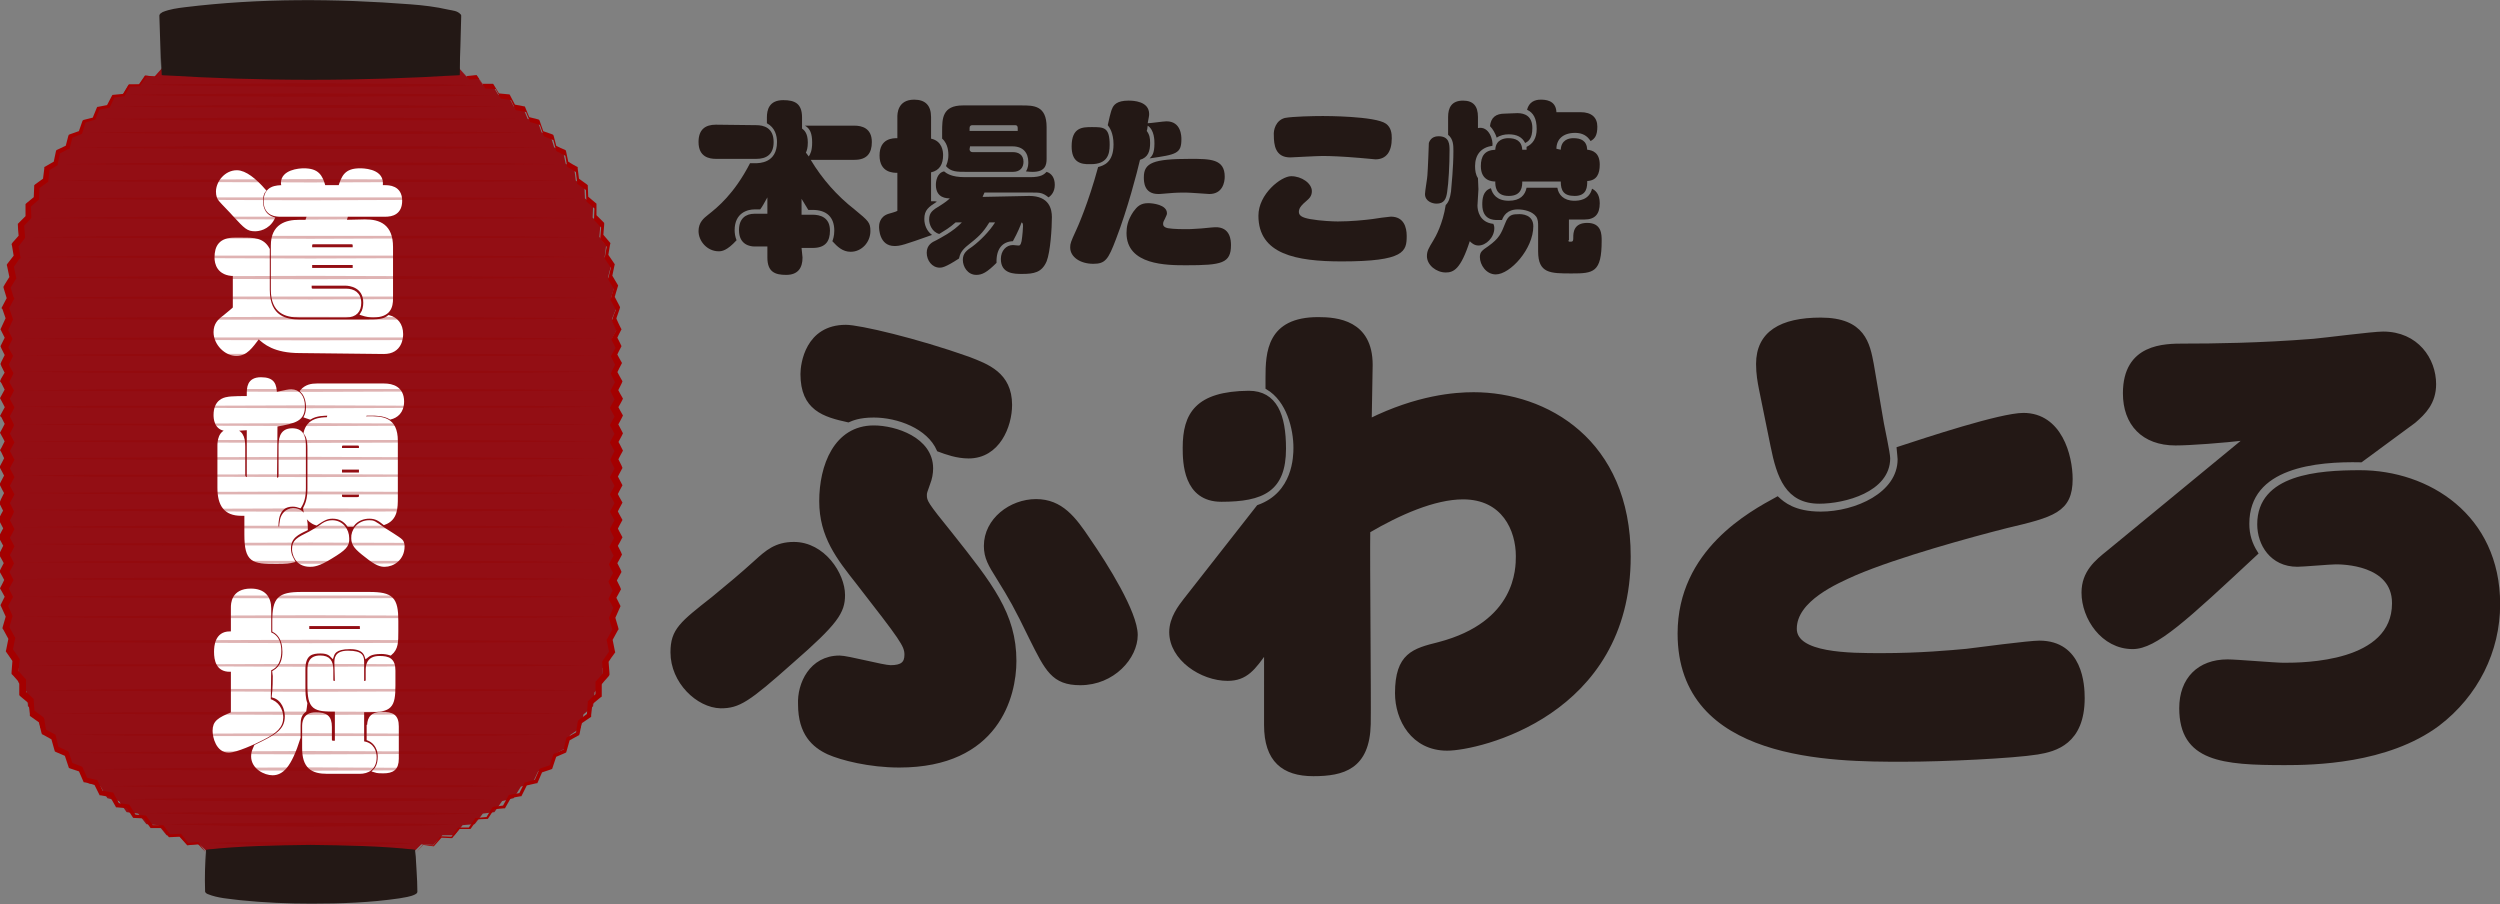
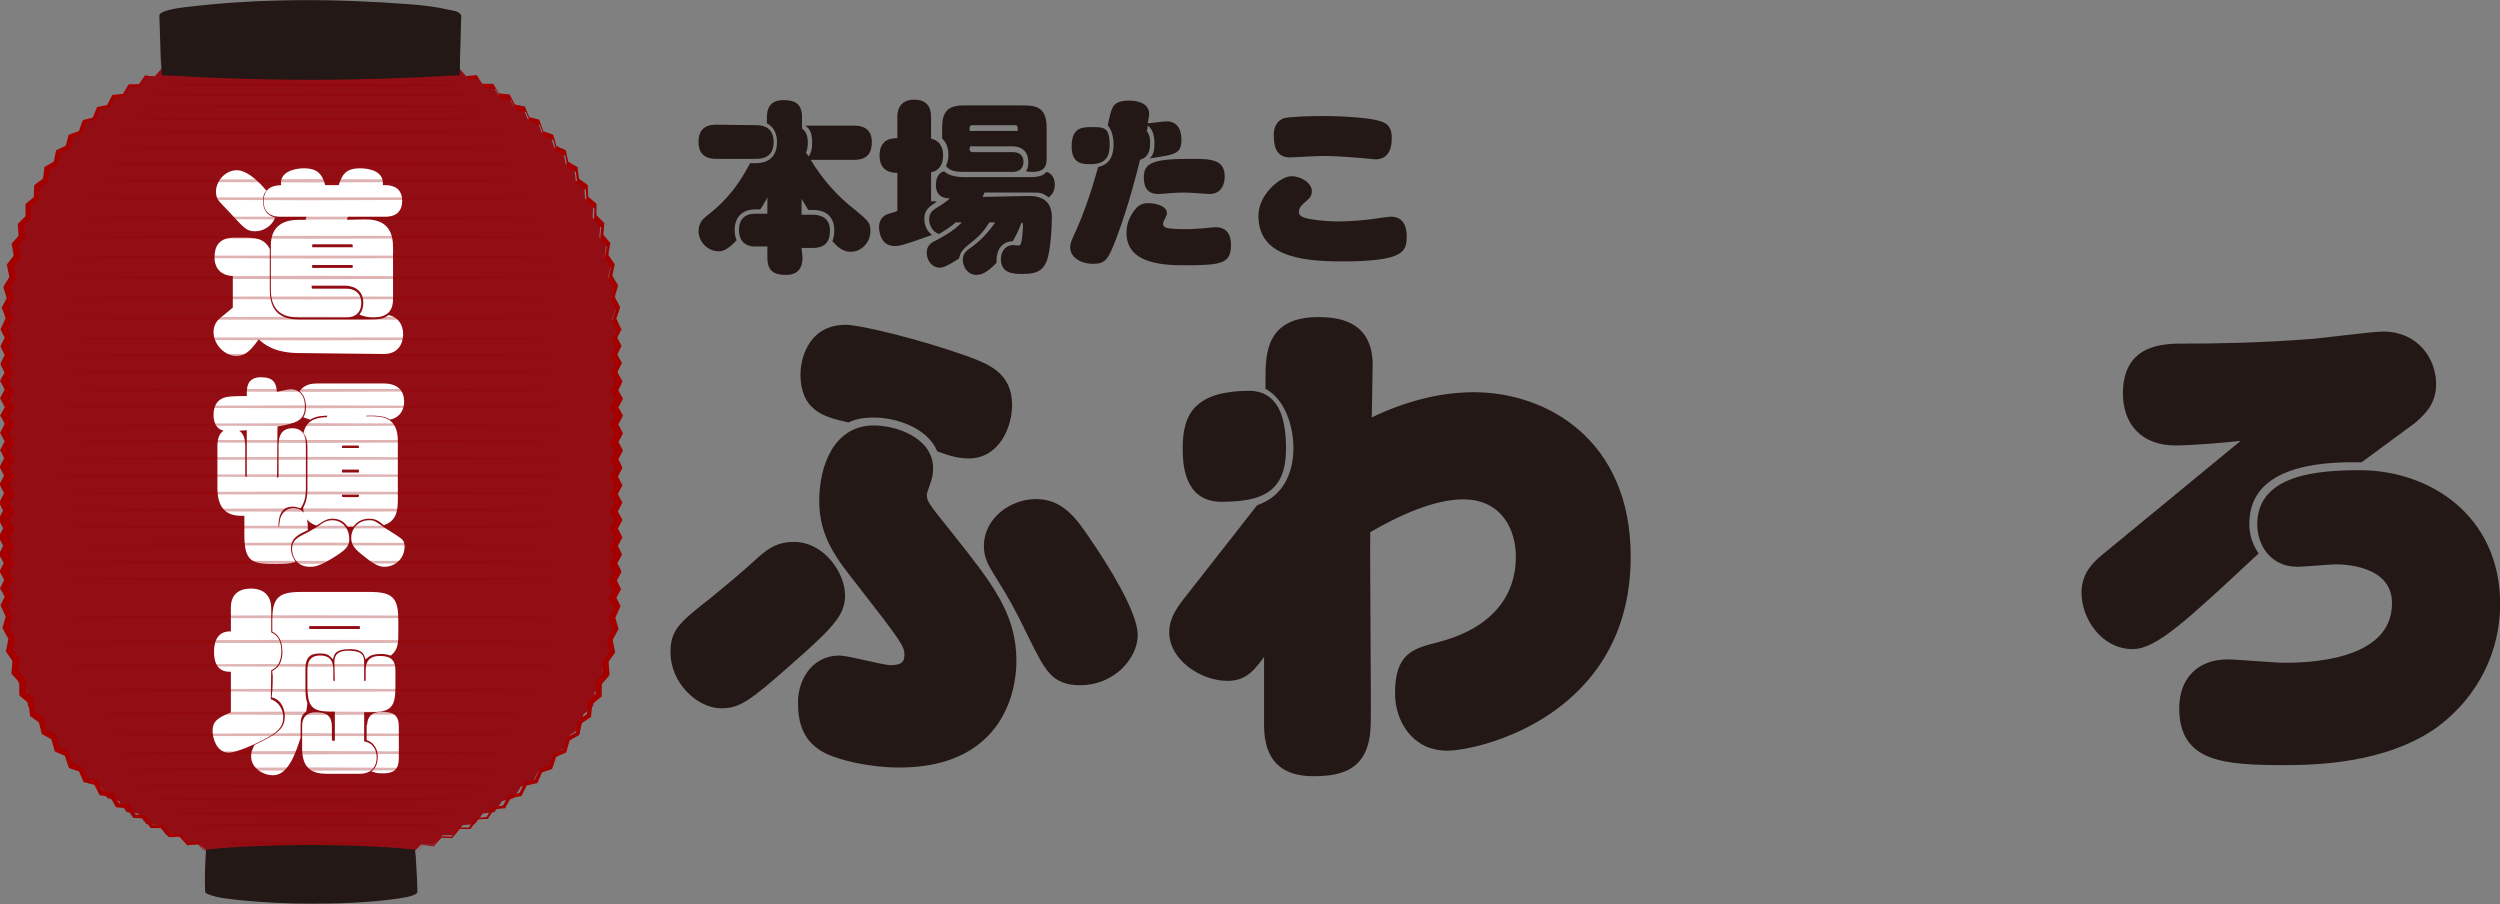
<svg xmlns="http://www.w3.org/2000/svg" version="1.1" id="レイヤー_1" x="0px" y="0px" viewBox="0 0 519.3 187.8" style="enable-background:new 0 0 519.3 187.8;" xml:space="preserve">
  <rect x="0" y="0" width="519.3" height="187.8" fill="#808080" stroke="none" />
  <style type="text/css">
	.st0{fill:#930E14;}
	.st1{fill:#231815;}
	.st2{fill:#FFFFFF;stroke:#FFFFFF;stroke-width:0.68;stroke-miterlimit:10;}
	.st3{opacity:0.3;}
	.st4{fill:#930000;}
	.st5{fill:#A40000;}
	.st6{fill:#231815;stroke:#231815;stroke-width:0.86;stroke-miterlimit:10;}
</style>
  <g id="b">
</g>
  <g id="c">
    <g>
      <polygon class="st0" points="95.3,14.1 96.9,15.9 99,15.7 100.3,17.6 102.3,17.7 103.5,19.7 105.6,19.9 106.7,22.1 108.7,22.5     109.6,24.7 111.7,25.2 112.5,27.5 114.4,28.3 115.1,30.6 117,31.6 117.5,34 119.3,35.1 119.6,37.5 121.4,38.8 121.5,41.2     123.2,42.7 123.1,45.2 124.7,46.8 124.5,49.2 125.9,51 125.6,53.4 126.9,55.3 126.3,57.6 127.6,59.7 126.9,62 128,64.1     127.1,66.3 128.1,68.5 127.2,70.3 128.1,72.1 127.2,73.9 128.1,75.6 127.2,77.4 128.1,79.2 127.2,81 128.1,82.8 127.2,84.6     128.1,86.4 127.2,88.2 128.1,89.9 127.2,91.7 128.1,93.5 127.2,95.3 128.1,97.1 127.2,98.9 128.1,100.7 127.2,102.4 128.1,104.2     127.2,106 128.1,107.8 127.2,109.6 128.1,111.4 127.2,113.2 128.1,114.9 127.2,116.7 128.1,118.5 127.2,120.3 128.1,122.1     127.2,123.9 128.1,125.7 127.1,128.4 127.8,131.2 126.5,133.7 126.8,136.6 125.2,138.8 125.3,141.7 123.5,143.8 123.2,146.7     121.2,148.4 120.6,151.2 118.4,152.7 117.5,155.4 115.3,156.6 114.2,159.2 111.8,160.2 110.6,162.7 108.2,163.4 106.7,165.8     104.3,166.4 102.7,168.7 100.3,169 98.6,171.2 96.1,171.4 94.4,173.5 91.9,173.5 90,175.5 87.5,175.4 85.6,177.3 83.2,177     81.2,178.8 78.7,178.5 76.6,180.1 75.8,179 75.1,180.1 74.3,179 73.5,180.1 72.8,179 72,180.1 71.3,179 70.5,180.1 69.8,179     69,180.1 68.3,179 67.5,180.1 66.8,179 66,180.1 65.3,179 64.5,180.1 63.8,179 63,180.1 62.3,179 61.5,180.1 60.8,179 60,180.1     59.2,179 58.5,180.1 57.7,179 57,180.1 56.2,179 55.5,180.1 54.7,179 54,180.1 53.2,179 52.4,180.1 50.3,178.5 47.8,178.8     45.8,177 43.4,177.3 41.5,175.4 39,175.5 37.1,173.5 34.6,173.5 32.9,171.4 30.4,171.2 28.7,169 26.3,168.7 24.7,166.4     22.3,165.8 20.9,163.4 18.4,162.7 17.2,160.2 14.8,159.3 13.7,156.6 11.5,155.4 10.6,152.7 8.4,151.2 7.9,148.4 5.8,146.7     5.6,143.8 3.8,141.7 3.8,138.8 2.2,136.6 2.6,133.7 1.3,131.2 1.9,128.4 0.9,125.7 1.8,123.9 0.9,122.1 1.8,120.3 0.9,118.5     1.8,116.8 0.9,115 1.8,113.2 0.9,111.4 1.8,109.6 0.9,107.8 1.8,106 0.9,104.3 1.8,102.5 0.9,100.7 1.8,98.9 0.9,97.1 1.8,95.3     0.9,93.5 1.8,91.8 0.9,90 1.8,88.2 0.9,86.4 1.8,84.6 0.9,82.8 1.8,81 0.9,79.2 1.8,77.5 0.9,75.7 1.8,73.9 0.9,72.1 1.8,70.3     0.9,68.5 1.9,66.3 1.1,64.1 2.1,62 1.5,59.7 2.7,57.7 2.1,55.3 3.5,53.4 3.1,51 4.5,49.2 4.3,46.8 5.9,45.2 5.8,42.7 7.5,41.2     7.6,38.8 9.4,37.5 9.7,35.1 11.5,33.9 12,31.6 13.9,30.6 14.6,28.3 16.6,27.5 17.3,25.2 19.4,24.7 20.3,22.5 22.3,22.1 23.4,19.9     25.5,19.7 26.7,17.7 28.8,17.6 30.1,15.7 32.1,15.9 33.7,14.1 35.7,15.2 37.6,14.1 39.5,15.2 41.4,14.1 43.3,15.2 45.3,14.1     47.2,15.2 49.1,14.1 51,15.2 53,14.1 54.9,15.2 56.8,14.1 58.7,15.2 60.6,14.1 62.6,15.2 64.5,14.1 66.4,15.2 68.3,14.1     70.3,15.2 72.2,14.1 74.1,15.2 76,14.1 77.9,15.2 79.9,14.1 81.8,15.2 83.7,14.1 85.6,15.2 87.6,14.1 89.5,15.2 91.4,14.1     93.4,15.2   " />
      <path class="st1" d="M64.5,186.8c12,0,21.7-0.8,21.7-1.7v-8.6H42.8v8.6C42.8,186.1,52.5,186.8,64.5,186.8z" />
      <path class="st1" d="M64.5,1C47.4,1,33.6,2.1,33.6,3.4v12.2h61.9V3.4C95.4,2.1,81.6,1,64.5,1L64.5,1z" />
      <g>
        <path class="st2" d="M62.3,73c-5.3,0-7.3-1.8-8.6-3c-1.6,2.1-2.6,3.6-4.6,3.6c-2.2,0-4.4-2.2-4.4-4.6c0-1.6,0.8-2.4,1.9-3.2     c0.7-0.6,2.1-1.7,2.1-1.8v-7c-3.4,0-3.8-2.4-3.8-3.5c0-2.3,0.9-3.8,3.8-3.8h1.7c2.3,0,4.2,0,5.3,2.1v8.4c0,5.9,3.9,6.5,6.5,6.5     h13.5c2.7,0,4,0,5.1-0.9c1.5,0.4,2.6,1.6,2.6,3.6c0,0.6-0.1,3.8-3.7,3.8L62.3,73L62.3,73z M54.3,41.7c0,0.6,0,2.9,2.4,3.7     c-1.1,2.1-3.1,2.3-3.7,2.3c-1.5,0-1.9-0.4-4.4-3.1c-0.4-0.5-2.4-2.5-2.8-3c-0.4-0.4-0.6-1-0.6-1.8c0-1.9,1.7-4.1,4-4.1     c1.7,0,3.8,1.7,5.7,3.9C54.4,40.2,54.3,41,54.3,41.7L54.3,41.7z M75.8,45.9c3,0,5.5,1,5.5,5.4V62c0,1.7-0.4,3.6-3.8,3.6     c-0.6,0-1.4-0.1-2.3-0.4c0.4-0.6,0.6-1.5,0.6-2.3c0-3.6-3.3-3.9-4-3.9h-7.4v0.7c0,0.4,0.2,0.6,0.6,0.6h6.9c1.5,0,2.8,0.7,2.8,2.6     c0,1.6-0.8,2.7-2.8,2.7h-9.8c-2.7,0-5.5-0.8-5.5-5.4V51c0-4.2,2.9-5,5.5-5h1.6c0.1-0.3,0.4-1.1,0.4-1.3h-5.7     c-0.8,0-3.3,0-3.3-2.9s2.3-3,3.8-3c-0.1-0.2-0.2-0.5-0.2-0.8c0-2.4,3.4-2.7,4.4-2.7c2.9,0,3.6,1.3,4.2,3.5h3.3     c0.7-2.1,1.2-3.5,4.2-3.5c0.4,0,4.4,0,4.4,2.7c0,0.4,0,0.6-0.1,0.8h0.8c0.8,0,3.3,0,3.3,2.9c0,2.5-1.7,3-3.3,3h-7.9     c-0.1,0.3-0.3,1-0.4,1.3L75.8,45.9L75.8,45.9z M73.6,51.7V51c0-0.4-0.2-0.6-0.6-0.6h-7.9c-0.4,0-0.6,0.2-0.6,0.6v0.7H73.6     L73.6,51.7z M73.6,56v-1.3h-9.1V56H73.6z" />
        <path class="st2" d="M57.2,99.6c0.9,0,1-0.3,1-0.9v-5.7c0-1.5,0-3.7,2.5-3.7c2.5,0,2.5,2.1,2.5,3.7v8.3c0,1.9-0.3,2.9-0.9,3.9     c-0.3-0.1-0.8-0.3-1.5-0.3c-3.4,0-3.3,3.6-3.3,4.8c0.3,0,0.4,0,0.8,0c0-0.4,0.1-1.1,0.2-1.7c0.2-1,1-2.1,2.4-2.1     c2.7,0,2.7,2.8,2.7,4c-1.7,0.8-3.5,1.6-3.5,4c0,1.4,0.6,2.2,0.8,2.6c-0.8,0.2-1.3,0.3-3.5,0.3c-4.9,0-6.3-0.2-6.3-5.8v-4.2h-1     c-3.3,0-4.6-1.9-4.6-5.5v-8.6c0-0.8,0-3.3,2.5-3.3c2.1,0,2.6,1.4,2.6,3.3v5.9c0,0.6,0.4,0.8,0.5,0.8c0.1,0,0.4,0.1,0.5,0.1V89     c-2.6,0.2-3.1,0.2-4.4,0.2c-2.5,0-2.5-2.5-2.5-3c0-2.9,1.9-3.3,2.5-3.4c0.7-0.2,3.8-0.2,4.4-0.2v-0.7c0-1.3,0-3.2,2.6-3.2     s2.9,1.2,3,3.1c2.4-0.5,2.7-0.6,3.3-0.6c1.5,0,2.5,1.2,2.5,3.2c0,2.7-1.5,3.2-5.7,3.9L57.2,99.6L57.2,99.6z M68.8,115.7     c-2.7,1.7-3.8,1.7-4.4,1.7c-2.9,0-3.4-2.5-3.4-3.3c0-1.7,0.8-2.1,3.4-3.4c0.4-0.2,2.1-1.2,2.7-1.7c0.6-0.4,1.2-0.6,1.9-0.6     c2,0,3.2,1.7,3.2,3.4C72.3,113.3,71.6,114,68.8,115.7L68.8,115.7z M76.4,86.8c2.9,0,5.9,0,5.9,4.8v11.7c0,2.2,0,4.5-2.5,5.4     c-1-0.8-1.7-1.3-3.1-1.3c-1.1,0-2.6,0.4-3.5,1.7h-0.8c-0.8-1.1-1.9-1.7-3.3-1.7c-1.2,0-1.9,0.4-3.4,1.4c-2-0.7-2.3-2.2-2.4-3.2     c0.4-0.8,0.9-1.8,0.9-4.1v-8.3c0-1.9-0.3-2.6-0.8-3.3c0.6-2.7,3.1-2.9,4.8-2.9c0-0.3,0.1-0.4,0.2-1c-1,0-2.7,0-4,0.8     c-0.3-0.1-0.6-0.2-0.9-0.3c0.1-0.2,0.4-0.9,0.4-1.9c0-0.7-0.1-2.3-1.2-3.4c0.9-1,2-1.2,3.1-1.2h14c1.7,0,3.8,0.6,3.8,3.4     c0,2.2-1.3,3.1-2.5,3.4c-1.3-0.8-3.3-0.8-3.7-0.8h-1.5c-0.1,0.2-0.2,0.8-0.3,1L76.4,86.8L76.4,86.8z M74.9,92.8     c0-0.4-0.2-0.6-0.7-0.6h-2.8c-0.5,0-0.7,0.2-0.7,0.6v0.6h4.2L74.9,92.8L74.9,92.8z M70.7,98.5h4.2v-1.3h-4.2V98.5z M70.7,103     c0,0.4,0.2,0.6,0.7,0.6h2.8c0.5,0,0.7-0.2,0.7-0.6v-0.6h-4.2L70.7,103L70.7,103z M76.7,108.4c0.9,0,1,0.1,3,1.5     c0.6,0.4,3.1,1.9,3.6,2.4c0.4,0.4,0.4,1,0.4,1.2c0,2.6-2.1,3.9-3.8,3.9c-0.8,0-1.7-0.2-3.8-1.9c-2.1-1.6-2.8-2.4-2.8-3.7     C73.2,110.3,74.4,108.4,76.7,108.4L76.7,108.4z" />
        <path class="st2" d="M55.9,145.5c1.7,0.4,2.6,2,2.6,3.5c0,1.9-1.2,3-4,4.4c-1.7,0.9-5.5,2.6-7,2.6c-2.3,0-3-2.9-3-4.2     c0-1.8,0.9-2.4,3.8-3.6v-9h-0.6c-2.5,0-2.9-2.1-2.9-3.8c0-1.2,0.2-3.9,2.9-3.9h0.6v-5.3c0-0.7,0-3.6,3.8-3.6     c2.7,0,3.9,1.5,3.9,3.8v5.2c1.9,0.6,2.1,2.6,2.1,3.6c0,2.8-1.3,3.5-2.1,3.8L55.9,145.5L55.9,145.5z M56.9,139.6     c1.7-1,2.1-2.7,2.1-4.2c0-2.8-1.2-3.9-2.1-4.4v-2c0-4.6,1-5.7,5.7-5.7h14.1c4.7,0,5.7,1,5.7,5.7v2.1c0,2.3,0,3.6-1.3,4.7     c-0.6-0.2-1.3-0.3-1.9-0.3c-2.2,0-2.7,0.6-3.1,0.9c-0.2-0.6-0.6-1.9-3.4-1.9c-3.2,0-3.5,1.2-3.7,1.8c-0.3-0.3-0.8-0.9-2.4-0.9     c-1.7,0-3.5,0.3-3.5,3.6v3.1c0,1.8,0,2.9,0.4,4c-0.1,0.7-0.1,1-0.2,1.5c-1,0.8-1.2,1.6-1.2,3.1v2.5c-1.9,6.1-3.6,7.5-5.5,7.5     c-1.5,0-4.1-1.2-4.1-3.6c0-0.8,0.2-1.2,0.6-2.1c4.1-2,6.4-3.1,6.4-6.2c0-1.5-0.7-3.6-2.7-4.2c0.2-1.6,0.2-3.6,0.2-4.2L56.9,139.6     L56.9,139.6z M69.8,137.7c0-0.9,0-2.2,2.5-2.2c3,0,3,1,3,2.2v4.1c0.6,0,1,0,1-0.6v-1.9c0-0.8,0-2.7,2.5-2.7c1.9,0,3,0.4,3,2.7     v3.1c0,4.4-0.7,5.2-5.1,5.2h-1.4v6.7c2.2,0.2,2.6,2,2.6,3c0,2.3-1.5,3.1-3.2,3.1h-6.7c-3.2,0-4.9-1.1-4.9-5v-4.4     c0-0.8,0-2.7,2.5-2.7c2.1,0,3,0.6,3,2.7v2.6c0,0.4,0.2,0.6,0.6,0.6h0.7v-6.7c-4.7,0-5.7-0.3-5.7-5.2v-3.1c0-1.4,0.3-2.7,2.3-2.7     c1.8,0,2.4,0.9,2.4,2.7v2c0,0.6,0.4,0.6,1,0.6L69.8,137.7L69.8,137.7z M74.6,131c0.3,0,0.5,0,0.5-0.2c0-1,0-1.1-0.5-1.1H64.4     c-0.5,0-0.5,0-0.5,0.4v0.9L74.6,131L74.6,131z M76.6,150.9c0-1,0.1-2.7,2.7-2.7c2.2,0,3.2,0.5,3.2,2.7v6.7c0,2.1-1,2.7-2.9,2.7     c-0.6,0-1.2,0-1.8-0.2c0.3-0.3,1-1.1,1-2.9c0-2.4-1.5-3.4-2.3-3.7V150.9z" />
      </g>
      <g class="st3">
        <path class="st4" d="M29.8,17.6c5.8-0.1,11.6-0.2,17.4-0.2l17.4-0.1l17.4,0.1l8.7,0.1l8.7,0.2l-8.7,0.2l-8.7,0.1L64.5,18     l-17.4-0.1C41.3,17.8,35.6,17.8,29.8,17.6L29.8,17.6z" />
        <path class="st4" d="M26.6,19.7c6.3-0.1,12.6-0.2,18.9-0.2l18.9-0.1l18.9,0.1l9.5,0.1l9.5,0.2l-9.5,0.2L83.4,20l-18.9,0.1     L45.5,20C39.2,19.9,32.9,19.9,26.6,19.7L26.6,19.7z" />
        <polygon class="st4" points="23.8,22.1 34,22 44.1,21.9 64.5,21.8 84.9,21.9 95,22 105.2,22.1 95,22.3 84.9,22.4 64.5,22.4      44.1,22.3 34,22.3    " />
        <polygon class="st4" points="21.4,24.7 32.2,24.6 43,24.5 64.5,24.4 86,24.5 96.8,24.6 107.6,24.7 96.8,24.9 86,25 64.5,25      43,25 32.2,24.9    " />
        <polygon class="st4" points="18.2,27.5 29.8,27.4 41.3,27.3 64.5,27.2 87.7,27.3 99.3,27.4 110.8,27.5 99.3,27.7 87.7,27.8      64.5,27.9 41.3,27.8 29.8,27.7    " />
        <polygon class="st4" points="15.5,30.7 27.7,30.5 40,30.4 64.5,30.3 89,30.4 101.3,30.5 113.5,30.7 101.3,30.8 89,30.9 64.5,31      40,30.9 27.7,30.8    " />
        <polygon class="st4" points="13,34.1 25.9,33.9 38.7,33.8 64.5,33.7 90.3,33.8 103.1,33.9 116,34.1 103.1,34.2 90.3,34.3      64.5,34.4 38.7,34.3 25.9,34.2    " />
        <polygon class="st4" points="10.9,37.5 24.3,37.4 37.7,37.3 64.5,37.2 91.3,37.3 104.7,37.4 118.1,37.5 104.7,37.7 91.3,37.8      64.5,37.9 37.7,37.8 24.3,37.7    " />
        <polygon class="st4" points="8.8,41.3 22.7,41.1 36.6,41 64.5,41 92.4,41 106.3,41.1 120.2,41.3 106.3,41.4 92.4,41.5 64.5,41.6      36.6,41.5 22.7,41.4    " />
        <polygon class="st4" points="6.1,49.3 20.7,49.1 35.3,49 64.5,49 93.7,49 108.3,49.1 122.9,49.3 108.3,49.4 93.7,49.5 64.5,49.6      35.3,49.5 20.7,49.4    " />
        <polygon class="st4" points="7.9,45.3 22.1,45.1 36.2,45 64.5,45 92.8,45 106.9,45.1 121.1,45.3 106.9,45.4 92.8,45.5 64.5,45.6      36.2,45.5 22.1,45.4    " />
        <polygon class="st4" points="5,53.4 19.9,53.2 34.7,53.1 64.5,53.1 94.3,53.1 109.1,53.2 124,53.4 109.1,53.5 94.3,53.6      64.5,53.7 34.7,53.6 19.9,53.5    " />
        <polygon class="st4" points="3.8,57.6 18.9,57.5 34.1,57.4 64.5,57.3 94.9,57.4 110.1,57.5 125.2,57.6 110.1,57.8 94.9,57.9      64.5,58 34.1,57.9 18.9,57.8    " />
        <polygon class="st4" points="3.8,61.9 18.9,61.7 34.1,61.6 64.5,61.6 94.9,61.6 110.1,61.7 125.2,61.9 110.1,62 94.9,62.1      64.5,62.2 34.1,62.1 18.9,62    " />
        <polygon class="st4" points="3.8,66.1 18.9,66 34.1,65.9 64.5,65.8 94.9,65.9 110.1,66 125.2,66.1 110.1,66.3 94.9,66.4      64.5,66.4 34.1,66.4 18.9,66.3    " />
        <polygon class="st4" points="3.8,70.4 18.9,70.2 34.1,70.1 64.5,70.1 94.9,70.1 110.1,70.2 125.2,70.4 110.1,70.5 94.9,70.6      64.5,70.7 34.1,70.6 18.9,70.5    " />
        <polygon class="st4" points="3.8,73.8 18.9,73.6 34.1,73.5 64.5,73.5 94.9,73.5 110.1,73.6 125.2,73.8 110.1,73.9 94.9,74      64.5,74.1 34.1,74 18.9,73.9    " />
        <polygon class="st4" points="3.8,77.2 18.9,77.1 34.1,77 64.5,76.9 94.9,77 110.1,77.1 125.2,77.2 110.1,77.4 94.9,77.5      64.5,77.5 34.1,77.5 18.9,77.4    " />
        <polygon class="st4" points="3.8,81.1 18.9,80.9 34.1,80.8 64.5,80.8 94.9,80.8 110.1,80.9 125.2,81.1 110.1,81.2 94.9,81.3      64.5,81.4 34.1,81.3 18.9,81.2    " />
        <polygon class="st4" points="3.8,84.5 18.9,84.3 34.1,84.3 64.5,84.2 94.9,84.3 110.1,84.3 125.2,84.5 110.1,84.7 94.9,84.7      64.5,84.8 34.1,84.7 18.9,84.7    " />
        <polygon class="st4" points="3.8,88.2 18.9,88 34.1,88 64.5,87.9 94.9,88 110.1,88 125.2,88.2 110.1,88.3 94.9,88.4 64.5,88.5      34.1,88.4 18.9,88.3    " />
        <polygon class="st4" points="3.8,91.7 18.9,91.5 34.1,91.4 64.5,91.4 94.9,91.4 110.1,91.5 125.2,91.7 110.1,91.8 94.9,91.9      64.5,92 34.1,91.9 18.9,91.8    " />
        <polygon class="st4" points="3.8,95.2 18.9,95.1 34.1,95 64.5,94.9 94.9,95 110.1,95.1 125.2,95.2 110.1,95.4 94.9,95.5      64.5,95.5 34.1,95.5 18.9,95.4    " />
        <polygon class="st4" points="3.8,98.8 18.9,98.6 34.1,98.6 64.5,98.5 94.9,98.6 110.1,98.6 125.2,98.8 110.1,99 94.9,99      64.5,99.1 34.1,99 18.9,99    " />
        <polygon class="st4" points="3.8,102.4 18.9,102.3 34.1,102.2 64.5,102.1 94.9,102.2 110.1,102.3 125.2,102.4 110.1,102.6      94.9,102.7 64.5,102.7 34.1,102.7 18.9,102.6    " />
        <polygon class="st4" points="3.8,105.9 18.9,105.8 34.1,105.7 64.5,105.6 94.9,105.7 110.1,105.8 125.2,105.9 110.1,106.1      94.9,106.2 64.5,106.3 34.1,106.2 18.9,106.1    " />
        <polygon class="st4" points="3.8,109.5 18.9,109.3 34.1,109.2 64.5,109.2 94.9,109.2 110.1,109.3 125.2,109.5 110.1,109.6      94.9,109.7 64.5,109.8 34.1,109.7 18.9,109.6    " />
        <polygon class="st4" points="3.8,113 18.9,112.9 34.1,112.8 64.5,112.7 94.9,112.8 110.1,112.9 125.2,113 110.1,113.2      94.9,113.3 64.5,113.3 34.1,113.3 18.9,113.2    " />
        <polygon class="st4" points="3.8,116.8 18.9,116.6 34.1,116.5 64.5,116.5 94.9,116.5 110.1,116.6 125.2,116.8 110.1,116.9      94.9,117 64.5,117.1 34.1,117 18.9,116.9    " />
        <polygon class="st4" points="3.8,120.3 18.9,120.1 34.1,120 64.5,120 94.9,120 110.1,120.1 125.2,120.3 110.1,120.4 94.9,120.5      64.5,120.6 34.1,120.5 18.9,120.4    " />
-         <polygon class="st4" points="3.8,124 18.9,123.8 34.1,123.7 64.5,123.7 94.9,123.7 110.1,123.8 125.2,124 110.1,124.1      94.9,124.2 64.5,124.3 34.1,124.2 18.9,124.1    " />
        <polygon class="st4" points="3.8,128.1 18.9,128 34.1,127.9 64.5,127.8 94.9,127.9 110.1,128 125.2,128.1 110.1,128.3      94.9,128.4 64.5,128.4 34.1,128.4 18.9,128.3    " />
        <polygon class="st4" points="3.8,133.3 18.9,133.1 34.1,133 64.5,132.9 94.9,133 110.1,133.1 125.2,133.3 110.1,133.4      94.9,133.5 64.5,133.6 34.1,133.5 18.9,133.4    " />
        <polygon class="st4" points="6,138.2 20.6,138 35.3,138 64.5,137.9 93.7,138 108.4,138 123,138.2 108.4,138.4 93.7,138.4      64.5,138.5 35.3,138.4 20.6,138.4    " />
        <polygon class="st4" points="7.3,143.4 21.6,143.2 35.9,143.1 64.5,143.1 93.1,143.1 107.4,143.2 121.7,143.4 107.4,143.5      93.1,143.6 64.5,143.7 35.9,143.6 21.6,143.5    " />
        <polygon class="st4" points="9.8,148.2 23.5,148 37.1,147.9 64.5,147.8 91.9,147.9 105.6,148 119.2,148.2 105.6,148.3      91.9,148.4 64.5,148.5 37.1,148.4 23.5,148.3    " />
        <polygon class="st4" points="13.4,152.6 26.2,152.5 38.9,152.4 64.5,152.3 90.1,152.4 102.8,152.5 115.6,152.6 102.8,152.8      90.1,152.9 64.5,152.9 38.9,152.9 26.2,152.8    " />
        <polygon class="st4" points="15.1,156.4 27.4,156.2 39.8,156.1 64.5,156 89.2,156.1 101.6,156.2 114,156.4 101.6,156.5      89.2,156.6 64.5,156.7 39.8,156.6 27.4,156.5    " />
        <polygon class="st4" points="18.9,159.8 30.3,159.6 41.7,159.5 64.5,159.4 87.3,159.5 98.7,159.6 110.1,159.8 98.7,159.9      87.3,160 64.5,160.1 41.7,160 30.3,159.9    " />
        <polygon class="st4" points="22.8,163.3 33.2,163.1 43.7,163.1 64.5,163 85.3,163.1 95.8,163.1 106.2,163.3 95.8,163.5      85.3,163.5 64.5,163.6 43.7,163.5 33.2,163.5    " />
        <path class="st4" d="M29.8,168.9c5.8-0.1,11.6-0.2,17.4-0.2l17.4-0.1l17.4,0.1l8.7,0.1l8.7,0.2l-8.7,0.2l-8.7,0.1l-17.4,0.1     l-17.4-0.1C41.3,169.1,35.6,169,29.8,168.9L29.8,168.9z" />
        <path class="st4" d="M26.5,166c6.3-0.1,12.7-0.2,19-0.2l19-0.1l19,0.1l9.5,0.1l9.5,0.2l-9.5,0.2l-9.5,0.1l-19,0.1l-19-0.1     C39.2,166.3,32.9,166.2,26.5,166L26.5,166z" />
        <path class="st4" d="M34.1,171.2c5.1-0.1,10.1-0.2,15.2-0.2l15.2-0.1l15.2,0.1l7.6,0.1l7.6,0.2l-7.6,0.2l-7.6,0.1l-15.2,0.1     l-15.2-0.1C44.2,171.4,39.1,171.4,34.1,171.2L34.1,171.2z" />
        <path class="st4" d="M42.8,175.1c3.6-0.1,7.2-0.2,10.8-0.2s7.2,0,10.8-0.1l10.8,0.1l5.4,0.1c1.8,0,3.6,0.1,5.4,0.2     c-1.8,0.1-3.6,0.1-5.4,0.2l-5.4,0.1l-10.8,0.1c-3.6,0-7.2,0-10.8-0.1C50,175.4,46.4,175.3,42.8,175.1L42.8,175.1z" />
      </g>
      <path class="st1" d="M86.2,176.5c-7.1,0.8-14.5,0.9-21.7,0.9c-7.1,0-14.6-0.2-21.7-0.9c7.1-0.8,14.5-0.9,21.7-1    C71.7,175.6,79.1,175.7,86.2,176.5L86.2,176.5z" />
      <path class="st1" d="M42.8,176.5c0.1,2.7,0.3,6.2,0.4,8.5c0-0.1-0.1-0.1-0.1-0.1c0.1,0.1,0.3,0.1,0.5,0.2c2.1,0.4,4.2,0.5,6.3,0.6    c4.9,0.2,9.7,0.2,14.6,0.2c4.9,0,9.7,0,14.6-0.2c2.1-0.1,4.2-0.1,6.3-0.6c0.2,0,0.4-0.1,0.5-0.2c0,0,0,0,0,0.1    c0-2.3,0.2-5.8,0.4-8.5c0.1,3,0.4,5.9,0.4,8.8c-0.1,0.3-0.3,0.4-0.5,0.5c-1,0.5-2.2,0.6-3.2,0.8c-6.1,0.9-12.2,1.1-18.3,1.1    c-4.9,0-9.8-0.2-14.7-0.7c-2.3-0.3-4.7-0.4-6.9-1.3c-0.2-0.1-0.4-0.2-0.5-0.5c0-0.3,0-0.2,0-0.3C42.5,182.2,42.6,179.3,42.8,176.5    L42.8,176.5L42.8,176.5z" />
      <path class="st5" d="M95.4,14.1l1.5,1.7h0l2.1-0.2h0l0,0l1.3,1.9l-0.1-0.1l2.1,0h0.1l0.1,0.1l1.2,2l-0.1-0.1l2.1,0.2h0.1l0.1,0.1    l1.1,2.1l-0.2-0.1l2.1,0.4l0.1,0l0.1,0.2l0.9,2.2l-0.2-0.2l2,0.5l0.2,0.1l0.1,0.2l0.8,2.3l-0.2-0.2l2,0.7l0.2,0.1l0.1,0.2l0.6,2.3    l-0.2-0.3c0.1,0.1,2,1,2.1,1l0.1,0.3l0.5,2.4l-0.2-0.4c0.1,0.1,2,1.2,2.1,1.2l0,0.3l0.3,2.4l-0.2-0.4l1.8,1.3l0.2,0.2l0,0.3    l0.1,2.4l-0.2-0.5c0.2,0.2,1.8,1.5,1.9,1.6v0.3l0,2.4l-0.2-0.5c0.2,0.2,1.7,1.7,1.8,1.8l0,0.4l-0.2,2.4l-0.2-0.6    c0.1,0.1,1.6,1.9,1.7,2l-0.1,0.4l-0.4,2.4l-0.1-0.6l1.3,1.9l0.2,0.3l-0.1,0.4l-0.5,2.4l-0.1-0.7c0.2,0.2,1.3,2.2,1.4,2.3    c-0.1,0.2-0.7,2.4-0.8,2.7l-0.1-0.7l1.1,2.1l0.2,0.4l-0.1,0.4l-0.8,2.3l0-0.7c0.1,0.4,1,2.3,1.2,2.6c-0.1,0.2-1,1.9-1.1,2.2v-0.9    c0.2,0.4,1,1.9,1.1,2.2c-0.1,0.2-1,1.9-1.1,2.2v-0.9c0.2,0.4,1,1.9,1.2,2.2c-0.1,0.2-1,1.9-1.1,2.2V77c0.2,0.4,1,1.9,1.2,2.2    l-0.2,0.5l-0.9,1.8v-0.9c0.2,0.4,1,1.9,1.2,2.2c-0.1,0.3-1,1.9-1.2,2.2v-0.9c0.2,0.4,1,1.9,1.2,2.2c-0.1,0.3-1,1.9-1.2,2.3v-0.9    c0.2,0.4,1,1.9,1.2,2.3c-0.1,0.3-1,1.9-1.2,2.3v-1c0.2,0.3,1,1.9,1.2,2.3c-0.2,0.3-1,1.9-1.2,2.3v-1l0.9,1.8l0.2,0.5    c-0.2,0.3-1,1.9-1.2,2.3v-1c0.2,0.3,1,2,1.2,2.3c-0.2,0.3-1,1.9-1.2,2.3v-1c0.1,0.3,1,2,1.2,2.3c-0.2,0.3-1,1.9-1.2,2.3v-1    c0.1,0.3,1,2,1.2,2.3c-0.2,0.3-1,1.9-1.2,2.3v-1c0.1,0.2,1,2,1.2,2.3c-0.2,0.4-1,1.9-1.2,2.2v-0.9l0.9,1.8l0.2,0.5    c-0.2,0.4-1,1.9-1.2,2.2v-0.9l0.9,1.8l0.2,0.5c-0.2,0.4-1,1.8-1.2,2.2v-0.9l0.9,1.8l0.2,0.5c-0.2,0.4-1,1.8-1.2,2.2v-0.9l0.9,1.8    l0.2,0.4c-0.2,0.5-1,2.2-1.2,2.7l0-0.7l0.7,2.4l0.1,0.4l-0.2,0.3l-1.2,2.2l0.1-0.6l0.5,2.5l0.1,0.4c-0.4,0.5-1.3,1.8-1.6,2.3    l0.2-0.6l0.2,2.6l0,0.4l-0.2,0.3l-1.6,1.8l0.2-0.6l0,2.6v0.4l-0.3,0.2l-1.8,1.5l0.2-0.5l-0.3,2.6l0,0.4l-0.3,0.2l-1.9,1.3l0.3-0.5    l-0.5,2.5l-0.1,0.3l-0.2,0.1l-2,1.1l0.3-0.4l-0.7,2.5l-0.1,0.3l-0.2,0.1l-2.1,0.9l0.3-0.3l-0.8,2.4l-0.1,0.3l-0.2,0.1l-2.1,0.7    l0.3-0.3l-1,2.3l-0.1,0.2l-0.2,0l-2.2,0.5l0.3-0.2l-1.1,2.2l-0.1,0.2l-0.2,0l-2.2,0.4l0.3-0.2l-1.2,2.1l-0.1,0.2l-0.2,0l-2.2,0.2    l0.2-0.1l-1.3,2l-0.1,0.1h-0.1l-2.2,0.1l0.2-0.1l-1.4,2l-0.1,0.1h-0.1l-2.2,0l0.1-0.1l-1.5,1.9l-0.1,0.1h-0.1l-2.2-0.1l0.1,0    l-1.6,1.8l0,0h0l-2.2-0.3h0l-1.6,1.7c0,0,1.6-1.8,1.6-1.8h0l2.2,0.2l-0.1,0l1.5-1.9l0,0h0.1l2.2,0.1l-0.1,0.1l1.4-1.9l0.1-0.1h0.1    l2.2,0l-0.2,0.1l1.4-2l0.1-0.1H99l2.2-0.2l-0.2,0.1l1.3-2.1l0.1-0.1l0.1,0l2.2-0.3l-0.3,0.2l1.2-2.2l0.1-0.2l0.2,0l2.2-0.4    l-0.3,0.2l1.1-2.2l0.1-0.2l0.2,0l2.1-0.6l-0.3,0.3l1-2.3l0.1-0.2l0.2-0.1l2.1-0.7l-0.3,0.3l0.8-2.4l0.1-0.2l0.2-0.1l2.1-0.9    l-0.3,0.4l0.6-2.5l0.1-0.3l0.2-0.1l2-1.1l-0.3,0.5l0.4-2.5l0.1-0.3l0.2-0.2l1.9-1.4l-0.3,0.5l0.2-2.6l0-0.3l0.2-0.2l1.7-1.6    l-0.3,0.6c0-0.3,0-2.7,0-2.9l0.2-0.2l1.6-1.8l-0.2,0.7l-0.2-2.6l0-0.3l0.2-0.3l1.4-2l-0.1,0.7c-0.1-0.3-0.5-2.7-0.6-2.9l0.2-0.3    l1.2-2.2l-0.1,0.7l-0.7-2.4l-0.1-0.3l0.1-0.3l1-2.3l0,0.8c-0.2-0.4-1-1.9-1.2-2.2c0.1-0.2,1-2,1.1-2.2v0.9l-0.9-1.8l-0.2-0.5    c0.1-0.2,1-1.9,1.2-2.2v0.9l-0.9-1.8l-0.2-0.5c0.1-0.2,1-1.9,1.2-2.2v0.9l-0.9-1.8l-0.2-0.5c0.1-0.3,1-1.9,1.2-2.3v0.9l-0.9-1.8    l-0.2-0.5c0.1-0.3,1-1.9,1.2-2.3v1c-0.2-0.4-1-1.9-1.2-2.3c0.2-0.3,1-1.9,1.2-2.3v1c-0.2-0.4-1-1.9-1.2-2.3c0.2-0.3,1-1.9,1.2-2.3    v1c-0.2-0.4-1-1.9-1.2-2.3c0.2-0.3,1-1.9,1.2-2.3v1l-0.9-1.8l-0.2-0.5l0.2-0.5l0.9-1.8v1c-0.2-0.4-1-1.9-1.2-2.3    c0.2-0.4,1-1.9,1.2-2.3v1c-0.2-0.4-1-1.9-1.2-2.3c0.2-0.4,1-1.9,1.2-2.2v0.9c-0.2-0.3-1-2-1.2-2.3c0.2-0.4,1-1.8,1.2-2.2v0.9    c-0.2-0.3-1-2-1.1-2.2c0.2-0.4,0.9-1.8,1.2-2.2v0.9l-0.9-1.8l-0.2-0.5l0.2-0.5l0.9-1.8v0.9c-0.1-0.2-1-2-1.1-2.2    c0.3-0.5,0.9-1.7,1.2-2.2v0.9c-0.1-0.2-1-2-1.1-2.2c0.3-0.6,0.9-1.7,1.2-2.2l0,0.8c0-0.1-1.1-2.4-1.1-2.5c0.2-0.7,0.7-2,1-2.6    l0,0.7l-1.1-2.1l-0.2-0.3c0.2-0.8,0.6-2,0.8-2.7l0.1,0.7l-1.2-2l-0.2-0.3l0.1-0.4l0.6-2.4l0.1,0.7l-1.3-1.9l-0.2-0.3    c0.2-1.1,0.3-1.9,0.5-2.7l0.2,0.6c-0.1-0.1-1.6-2-1.6-2l0-0.3l0.2-2.4l0.2,0.6l-1.5-1.6l-0.2-0.2v-0.3l0.1-2.4l0.2,0.5l-1.7-1.5    l-0.2-0.2v-0.3l-0.1-2.4l0.2,0.5l-1.8-1.3l-0.2-0.1l0-0.3l-0.3-2.4l0.3,0.4l-1.8-1.1l-0.2-0.1l-0.1-0.2l-0.4-2.4l0.3,0.4l-1.9-1    l-0.2-0.1l-0.1-0.2l-0.6-2.3l0.3,0.3l-2-0.8l-0.2-0.1l-0.1-0.2l-0.8-2.3l0.2,0.2l-2-0.6l-0.1,0l-0.1-0.1l-0.9-2.2l0.2,0.2    l-2.1-0.4l-0.1,0l-0.1-0.1l-1-2.1l0.2,0.1l-2.1-0.3h-0.1l-0.1-0.1l-1.1-2l0.1,0.1l-2.1-0.1h-0.1l0-0.1l-1.3-1.9l0.1,0l-2.1,0.1h0    L95.4,14.1L95.4,14.1L95.4,14.1z" />
      <path class="st5" d="M42.7,177l-1.6-1.7h0l-2.2,0.3h0l0,0l-1.6-1.8l0.1,0l-2.2,0.1h-0.1l-0.1-0.1l-1.5-1.9l0.1,0.1l-2.2,0h-0.1    l-0.1-0.1l-1.4-2l0.2,0.1l-2.2-0.1h-0.1l-0.1-0.1l-1.3-2l0.2,0.1l-2.2-0.2l-0.2,0l-0.1-0.2l-1.2-2.1l0.3,0.2l-2.2-0.4l-0.2,0    l-0.1-0.2l-1.1-2.2l0.3,0.2l-2.2-0.5l-0.2,0l-0.1-0.2l-1-2.3l0.3,0.3l-2.1-0.7l-0.2-0.1l-0.1-0.3l-0.8-2.4l0.3,0.3l-2.1-0.9    l-0.2-0.1l-0.1-0.3l-0.7-2.5l0.3,0.4c-0.2-0.1-2.1-1.2-2.2-1.2l-0.1-0.3L8,149.7l0.3,0.5c-0.1-0.1-2-1.4-2.1-1.5l0-0.4l-0.3-2.6    l0.2,0.5l-1.8-1.5L4,144.4v-0.4l0-2.6l0.2,0.6c-0.1-0.1-1.7-2-1.8-2l0-0.4l0.2-2.6l0.2,0.6c-0.1-0.2-1.5-2.1-1.6-2.3l0.1-0.4    l0.5-2.5l0.1,0.6l-1.2-2.2l-0.2-0.3l0.1-0.4l0.7-2.4l0,0.7c-0.1-0.4-1.1-2.4-1.2-2.7l0.2-0.4l0.9-1.8v0.9c-0.2-0.4-1-1.9-1.2-2.2    c0.1-0.2,1-1.9,1.1-2.2v0.9c-0.2-0.4-1-1.9-1.2-2.2c0.1-0.3,1-1.9,1.1-2.2v0.9c-0.2-0.4-1-1.9-1.2-2.2l0.2-0.5l0.9-1.8v0.9    c-0.2-0.4-1-1.9-1.2-2.2c0.1-0.3,1-1.9,1.2-2.3v0.9c-0.2-0.4-1-1.9-1.2-2.3c0.1-0.3,1-2,1.2-2.3v1l-0.9-1.8L0,104.2l0.2-0.5    l0.9-1.8v1c-0.2-0.3-1-1.9-1.2-2.3c0.2-0.3,1-2,1.2-2.3v1c-0.2-0.4-1-2-1.2-2.3c0.2-0.3,1-1.9,1.2-2.3v1L0.3,94L0,93.5L0.3,93    l0.9-1.8v1c-0.1-0.3-1-2-1.2-2.3c0.2-0.3,1-1.9,1.2-2.3v0.9l-0.9-1.8L0,86.4c0.2-0.3,1-1.9,1.2-2.2V85c-0.1-0.2-1-2-1.2-2.3    c0.2-0.3,1-1.9,1.2-2.2v0.9l-0.9-1.8L0,79.2l0.2-0.5L1.2,77v0.9l-0.9-1.8l-0.2-0.5l0.2-0.5l0.9-1.8v0.9l-0.9-1.8l-0.2-0.5    c0.2-0.4,0.9-1.8,1.1-2.2v0.9l-0.9-1.8l-0.2-0.4c0.2-0.5,1-2.1,1.2-2.6l0,0.7l-0.8-2.3L0.3,64c0.3-0.5,1-2,1.3-2.4l-0.1,0.7    l-0.7-2.3l-0.1-0.4c0.3-0.6,1.1-1.8,1.4-2.3L2,57.8l-0.5-2.4l-0.1-0.4l0.2-0.3L3,52.9l-0.1,0.6l-0.4-2.4l-0.1-0.4l0.2-0.3l1.5-1.7    l-0.2,0.6c-0.1-1.1-0.2-2-0.2-2.8l0.2-0.2l1.6-1.6l-0.2,0.5l0-2.4v-0.4l0.2-0.2l1.7-1.4L7,41.2l0.1-2.4l0-0.3l0.2-0.2L9.1,37    l-0.2,0.4L9.2,35l0-0.3l0.2-0.1l1.9-1.1l-0.2,0.4l0.5-2.4l0.1-0.3l0.2-0.1l1.9-0.9l-0.2,0.3l0.6-2.3l0.1-0.2l0.2-0.1l2-0.7    l-0.2,0.3l0.8-2.3l0.1-0.2l0.2-0.1l2-0.5l-0.2,0.2l0.9-2.2l0.1-0.2l0.1,0l2.1-0.4l-0.2,0.1l1.1-2.1l0.1-0.1h0.1l2.1-0.2l-0.1,0.1    l1.2-2l0.1-0.1h0.1l2.1,0l-0.1,0.1l1.3-1.9l0,0h0l2.1,0.2h0l1.5-1.7l-1.4,1.8v0h0l-2.1-0.1l0.1,0l-1.3,1.9l0,0.1h-0.1l-2.1,0.1    l0.1-0.1l-1.1,2l-0.1,0.1h-0.1l-2.1,0.3l0.2-0.1l-1,2.1l-0.1,0.1l-0.1,0l-2.1,0.4l0.2-0.2l-0.9,2.2l-0.1,0.1l-0.1,0l-2,0.6    l0.2-0.2l-0.7,2.3l-0.1,0.2l-0.2,0.1l-2,0.8l0.3-0.3c-0.1,0.2-0.6,2.4-0.7,2.6L14.1,31l-1.9,1l0.3-0.4L12,34L12,34.3l-0.2,0.1    l-1.8,1.1l0.3-0.4c0,0.2-0.3,2.6-0.3,2.7l-0.2,0.1l-1.8,1.3l0.2-0.5c0,0.3-0.1,2.5-0.1,2.7l-0.2,0.2l-1.7,1.5l0.2-0.5l0.1,2.4v0.3    l-0.2,0.2l-1.5,1.6L5,46.7l0.2,2.4l0,0.3L5,49.7l-1.4,1.8l0.2-0.7l0.4,2.4l0.1,0.4L4,53.8l-1.3,1.9L2.8,55l0.5,2.4l0.1,0.4    l-0.2,0.3l-1.2,2l0.1-0.7l0.7,2.3L3,62l-0.2,0.3l-1.1,2.1l0.1-0.7L2.6,66l0.1,0.4l-0.2,0.4l-1,2.2l0-0.8c0.2,0.4,1,1.9,1.1,2.2    c-0.1,0.2-1,2-1.1,2.2v-0.9c0.2,0.4,1,1.9,1.2,2.2l-0.2,0.5l-0.9,1.8v-0.9c0.2,0.4,1,1.9,1.2,2.2l-0.2,0.5l-0.9,1.8v-0.9    c0.2,0.4,1,1.9,1.2,2.2c-0.1,0.3-1,1.9-1.1,2.2v-0.9c0.2,0.4,1,1.9,1.2,2.2c-0.1,0.3-1,1.9-1.2,2.3v-0.9l0.9,1.8l0.2,0.5l-0.2,0.5    l-0.9,1.8v-1c0.2,0.4,1,1.9,1.2,2.3c-0.2,0.3-1,1.9-1.2,2.3v-1c0.2,0.4,1,1.9,1.2,2.3c-0.2,0.3-1,1.9-1.2,2.3v-1    c0.2,0.4,1,1.9,1.2,2.3c-0.2,0.4-1,1.9-1.2,2.3v-1c0.2,0.4,1,1.9,1.2,2.3c-0.2,0.4-1,1.9-1.2,2.3v-1l0.9,1.8l0.2,0.5l-0.2,0.5    l-0.9,1.8v-1c0.2,0.3,1,2,1.2,2.3c-0.2,0.4-0.9,1.8-1.2,2.2v-0.9c0.2,0.3,1,2,1.2,2.3c-0.2,0.4-0.9,1.8-1.2,2.2v-0.9    c0.2,0.3,1,2,1.1,2.2c-0.2,0.5-0.9,1.8-1.2,2.2v-0.9c0.1,0.2,1,2,1.1,2.2c-0.3,0.5-0.9,1.7-1.2,2.2v-0.9c0.1,0.2,1,2,1.1,2.2    c-0.3,0.6-0.9,1.7-1.2,2.2l0-0.8l1,2.3l0.1,0.3c-0.2,0.7-0.6,2.1-0.8,2.8L1.8,130l1.2,2.2l0.2,0.3l-0.1,0.3l-0.5,2.5l-0.1-0.7    c0.1,0.1,1.5,2.2,1.6,2.3c-0.1,1-0.2,2.1-0.3,2.9l-0.2-0.7c0.1,0.1,1.7,2,1.8,2v0.3l0,2.6l-0.3-0.6l1.7,1.6l0.2,0.2l0,0.3l0.2,2.6    L7,147.5l1.9,1.4l0.2,0.2l0.1,0.3l0.4,2.5l-0.3-0.5l2,1.1l0.2,0.1l0.1,0.3l0.6,2.5l-0.3-0.4L14,156l0.2,0.1l0.1,0.2l0.8,2.4    l-0.3-0.3l2.1,0.8l0.2,0.1l0.1,0.2l1,2.3l-0.3-0.3L20,162l0.2,0l0.1,0.2l1.1,2.2l-0.3-0.2l2.2,0.4l0.2,0l0.1,0.2l1.2,2.2l-0.3-0.2    l2.2,0.3l0.1,0l0.1,0.1l1.3,2.1l-0.2-0.1l2.2,0.2h0.1l0.1,0.1l1.4,2l-0.2-0.1l2.2,0h0.1l0.1,0.1l1.4,1.9l-0.1-0.1l2.2-0.1h0.1l0,0    l1.5,1.9l-0.1,0l2.2-0.2h0L42.7,177L42.7,177L42.7,177z" />
-       <path class="st1" d="M95.4,15.6c-0.2-3.9-0.3-8.6-0.4-12.1c0,0,0,0.1,0,0.1c0,0,0,0,0,0c-0.6-0.3-1.4-0.4-2-0.5    c-9.5-1.1-19-1-28.5-1.1C55,2,45.5,1.9,36,3c-0.7,0.1-1.5,0.2-2.1,0.6c0,0,0,0,0-0.1c-0.1,3.5-0.2,8.2-0.4,12.1    c-0.1-4.1-0.3-8.3-0.4-12.4c0.1-0.4,0.4-0.5,0.7-0.7c1.5-0.6,3-0.8,4.6-1C54-0.4,69.7-0.3,85.3,0.9c2.6,0.2,5.2,0.5,7.8,1.1    C94,2.2,95,2.2,95.7,3c0,0,0.1,0.1,0.1,0.2c0,0.1,0,0.3,0,0.3C95.7,7.5,95.6,11.6,95.4,15.6L95.4,15.6L95.4,15.6z" />
+       <path class="st1" d="M95.4,15.6c-0.2-3.9-0.3-8.6-0.4-12.1c0,0,0,0.1,0,0.1c0,0,0,0,0,0c-0.6-0.3-1.4-0.4-2-0.5    c-9.5-1.1-19-1-28.5-1.1C55,2,45.5,1.9,36,3c-0.7,0.1-1.5,0.2-2.1,0.6c0,0,0,0,0-0.1c-0.1,3.5-0.2,8.2-0.4,12.1    c-0.1-4.1-0.3-8.3-0.4-12.4c0.1-0.4,0.4-0.5,0.7-0.7c1.5-0.6,3-0.8,4.6-1C54-0.4,69.7-0.3,85.3,0.9c2.6,0.2,5.2,0.5,7.8,1.1    C94,2.2,95,2.2,95.7,3c0,0,0.1,0.1,0.1,0.2c0,0.1,0,0.3,0,0.3C95.7,7.5,95.6,11.6,95.4,15.6L95.4,15.6L95.4,15.6" />
      <path class="st1" d="M33.6,15.6c20.5-1.3,41.4-1.3,61.9,0C74.9,16.9,54.1,16.9,33.6,15.6L33.6,15.6z" />
    </g>
    <g>
      <path class="st6" d="M139.7,135.5c0-4.6,1.9-6,8.5-11.2c3.4-2.8,5.7-4.7,8.9-7.6c2.2-2,4.1-3.7,7.8-3.7c6.1,0,10.2,6.3,10.2,10.6    c0,3.5-1.4,5.7-10.7,13.8c-9.1,8.1-11,9.3-14.7,9.3C145,146.6,139.7,141.6,139.7,135.5L139.7,135.5z M174.4,136.6    c1.7,0,9,2,10.6,2c2.4,0,3.3-0.8,3.3-2.6c0-2-1-3.3-10-14.9c-4.1-5.2-7.7-9.7-7.7-17s3-15.3,10.9-15.3c4.4,0,11.9,2.4,11.9,8.5    c0,1-0.2,2.1-0.6,3.1c-0.6,1.7-0.7,1.9-0.7,2.4c0,1.4,0.2,1.8,5.3,8.1c8.4,10.6,13.3,16.7,13.3,26.4c0,7.3-3.6,21.7-23.9,21.7    c-6.2,0-12-1.5-14.7-2.7c-3-1.4-5.9-3.9-5.9-10C166,142.1,168.5,136.6,174.4,136.6L174.4,136.6z M181.5,86.3c-3.1,0-4.6,0.7-5.3,1    c-5-1.1-9.5-2.4-9.5-9.6c0-2.1,1-9.8,9-9.8c2.8,0,14.7,2.8,25.4,6.6c3.9,1.5,8.7,3.2,8.7,9.6c0,4.4-2.5,10.7-8.6,10.7    c-2.4,0-4.6-0.8-6.2-1.4C192.9,88.6,186.5,86.3,181.5,86.3L181.5,86.3z M224.4,141.9c-5.6,0-6.9-2.8-10.2-9.4    c-3.2-6.6-4.2-8.3-6.8-12.5c-1.7-2.7-2.6-4.2-2.6-6.6c0-5.4,5.2-9.3,10.4-9.3c5.2,0,7.9,3.6,10.9,8.1c3.6,5.2,9.8,15.1,9.8,19.7    S231.2,141.9,224.4,141.9L224.4,141.9z" />
      <path class="st6" d="M263,135.1c-2.6,3.7-4.2,5.9-8,5.9c-5.4,0-11.7-4.2-11.7-9.7c0-2.9,1.9-5.3,2.9-6.6l15.2-19.4    c7.6-2.7,7.7-10.5,7.7-12.3c0-3.9-1.4-9.9-5.8-12.5v-2c0-5.3,0.3-12.2,10.5-12.2c3.9,0,10.9,0.6,10.9,9.5c0,1.9-0.2,9.9-0.2,11.6    c9.9-4.9,17.7-5.5,21.6-5.5c15,0,32.2,9.7,32.2,33.7c0,32.8-31.3,39.9-37.7,39.9c-7.1,0-10.4-6.1-10.4-11.5c0-8,3.5-8.9,8.7-10.2    c16.4-4.3,16.4-15.7,16.4-18.3c0-5.4-2.9-12.2-11.4-12.2c-6,0-13.4,3.3-19.7,7c-0.1,6.3,0.2,34.4,0.1,40.1    c-0.2,9-5.3,10.4-11.5,10.4c-6.2,0-9.8-2.9-9.8-10.2L263,135.1L263,135.1z M266.7,93.2c0,8.5-4.4,10.6-13,10.6    c-7.5,0-7.6-7.8-7.6-10.8c0-6.9,2.5-11.3,13.3-11.4C264.9,81.6,266.7,86.3,266.7,93.2L266.7,93.2z" />
-       <path class="st6" d="M420.3,86.2c7.6,0,9.8,8.5,9.8,13.3c0,6.6-3.7,7.5-13.4,9.8c-7.1,1.8-22.5,6-31.4,9.8    c-3.8,1.7-12.5,5.4-12.5,11.5c0,5.5,11.4,5.5,18.1,5.5c7.9,0,14.3-0.6,17.6-0.9c2.4-0.3,13-1.7,15.1-1.7c8.6,0,9,8.8,9,11.5    c0,9.2-5.7,10.7-9.4,11.3c-5,0.8-19.3,1.5-27.9,1.5c-14.5,0-46.4,0-46.4-26.2c0-17.1,14.8-25,20.3-28c1.1,1,3.4,3.1,9,3.1    c7.3,0,16.4-4,16.4-11.3c0-0.5-0.1-0.9-0.2-2.2C400.2,91.3,415.6,86.2,420.3,86.2L420.3,86.2z M365.8,80.8    c-0.3-1.5-0.6-3.2-0.6-5.2c0-6.4,4.8-9.2,13-9.2c8.9,0,9.8,5.1,10.6,9.3l2.1,12.3c0.2,1.1,1.3,6.2,1.3,7.2c0,6.6-9.1,9-14.3,9    c-6.6,0-8.4-5.1-9.7-11.6L365.8,80.8L365.8,80.8z" />
      <path class="st6" d="M466.8,108.8c0,2.3,0.6,4.2,1.8,6.1c-14.7,13.7-20.9,19.5-25.6,19.5c-6.2,0-10.2-6.1-10.2-11.3    c0-4.2,2.7-6.4,5.2-8.4c3.7-3,21.6-17.8,28.8-23.7c-5.2,0.6-11.9,1.1-14.9,1.1c-6.7,0-10.5-4.1-10.5-10.4c0-9.9,8.2-9.9,12.3-9.9    c5.8,0,15.7-0.1,26.9-1c2.3-0.2,12.3-1.5,14.4-1.5c7,0,10.6,5.4,10.6,10.5c0,3.8-2.1,5.9-4.2,7.7c-1.8,1.3-9.4,6.9-11,8.1    C481.3,95.4,466.8,96.6,466.8,108.8L466.8,108.8z M518.9,125.5c0,9.7-4.5,18.8-12.5,24.9c-10.6,7.9-26,8.1-31.8,8.1    c-12.9,0-21.5-0.7-21.5-11.4c0-6,3.7-9.7,9.6-9.7c1.9,0,9.9,0.7,11.7,0.7c4.1,0,22.9-0.1,22.9-12.8c0-8.5-11-8.5-12.1-8.5    c-1.2,0-6.8,0.5-8,0.5c-5.3,0-7.9-4.3-7.9-8.4c0-9.9,12.2-10.8,20.9-10.8C504.3,98.1,518.9,107.2,518.9,125.5L518.9,125.5z" />
    </g>
    <g>
      <path class="st1" d="M157.1,26c1.5,0,3.6,0.5,3.6,3.5c0,2.6-1.5,3.5-3.6,3.5h-8.4c-1.4,0-3.6-0.4-3.6-3.5c0-2.6,1.4-3.6,3.6-3.6    L157.1,26L157.1,26z M166.7,53.5c0,2.1-0.9,3.6-3.4,3.6c-2.3,0-3.9-0.6-3.9-3.6v-2.3h-2.7c-0.8,0-3.2-0.3-3.2-3.4    c0-2.4,1.4-3.4,3.2-3.4h2.7V41c-0.6,1.1-1.1,2-1.5,2.5h-1.2c-1.4,0-4.1,0.7-4.1,4.3c0,0.6,0.1,1.4,0.4,2.1c-2,2.2-3.1,2.3-3.7,2.3    c-2.4,0-4.2-2.1-4.2-4.2c0-1.8,1.1-2.7,2-3.4c1.9-1.5,5.4-4.3,8.7-10.7h1.1c0.8,0,4.5,0,4.5-4.4c0-1.3-0.4-3-2.1-3.9v-1.2    c0-1.5,0.4-3.6,3.4-3.6c2.4,0,3.9,0.7,3.9,3.6v2.3c0.4,0.3,1.2,0.9,1.2,2.9c0,1.1-0.2,1.7-0.4,2.1c0.3,0.4,0.4,0.5,0.6,0.8    c0.3-0.5,0.7-1.1,0.7-2.9c0-1.8-0.4-2.9-1.5-3.5h10.3c1.5,0,3.6,0.5,3.6,3.4c0,2.3-1,3.7-3.6,3.7h-9.1c2.4,4,5.5,7.5,9.1,10.3    c2.9,2.4,3.3,2.7,3.3,4.5c0,2.3-1.8,4.3-4.1,4.3c-1.7,0-2.8-1.1-3.8-2.2c0.1-0.3,0.4-1,0.4-2.2c0-2.8-1.6-4.3-4.5-4.3h-0.9    l-1.4-2.3v3.3h2.3c1.5,0,3.6,0.5,3.6,3.3c0,2.2-0.9,3.6-3.6,3.6h-2.3L166.7,53.5L166.7,53.5z" />
      <path class="st1" d="M193.4,41.8c0.8,0,0.9,0,1.2,0.1c-1.7,1.1-2.6,1.7-2.6,3.6c0,1.2,0.5,2.5,1.6,3.3c-5.9,2.1-6.6,2.3-7.8,2.3    c-3.2,0-3.2-3.7-3.2-4c0-0.3,0-2.1,2-2.7c0.3-0.1,1.5-0.4,1.8-0.6v-7.9c-0.8,0-3.7,0-3.7-3.6s2.8-3.6,3.7-3.6v-4.4    c0-0.6,0-3.6,3.5-3.6c2.3,0,3.5,1.2,3.5,3.6v4.5c2.3,0.5,2.5,2.6,2.5,3.4c0,1.9-0.7,3.2-2.5,3.6L193.4,41.8L193.4,41.8z     M213.8,40.7c4.2,0,4.7,2.8,4.7,4.4c0,2.2-0.3,7.2-1.1,9.2c-1,2.3-2.6,2.6-5.1,2.6c-1.6,0-4.4,0-4.4-3.1c0-1.7,1.1-2.9,2.5-2.9    c0.2,0,1,0.1,1.1,0.1c0.3,0,0.5,0,0.7-0.9c0.2-1.2,0.3-2.8,0.3-3.1c0-0.6-0.1-0.7-0.3-0.8c-0.2,0.6-0.8,2.1-1.8,3.9    c-2.2,0.1-3.5,1.6-3.4,4.5c-2,2-3,2.5-4.2,2.5c-1.8,0-2.8-1.7-2.8-3.1c0-1.4,0.8-2,2-2.8c1.6-1.2,3.5-3.1,4.7-5h-1.2    c-1.4,2.3-2.4,3.1-4.4,4.7c-1.4,1.1-1.7,1.9-1.9,2.8c-2.9,1.9-3.6,1.9-4,1.9c-1.6,0-2.7-1.5-2.7-3.1c0-1.6,1.1-2.2,2-2.6    c0.7-0.4,3.4-1.7,5.3-3.7h-1.3c-1.2,1.1-2.6,1.9-3.4,2.4c-1.5-0.4-2.1-2-2.1-3c0-1.5,0.8-2,2.3-2.9c1.1-0.7,1.6-1.1,2-1.5    c-0.6,0-2.9,0-2.9-2.8c0-0.9,0.3-2.5,1.7-2.8c0.5,0.4,1.5,1.2,4.3,1.2H214c2.3,0,2.9-0.6,3.4-1.1c1,0.3,1.7,1.2,1.7,2.7    c0,1.4-0.7,2.2-1.3,2.6c-1.2-1-1.9-1-3.2-1h-10.1c-0.1,0.3-0.3,0.6-0.4,0.9L213.8,40.7L213.8,40.7z M201.4,31    c0,0.3,0.2,0.6,0.6,0.6h8.4c1.1,0,2.2,0.5,2.2,2c0,1.2-0.7,2.1-2.2,2.1h-9.6c-2,0-3.3,0-4.3-1.2c0.1-0.3,0.5-1,0.5-2.3    c0-0.4,0-2.3-1.3-3.4v-1.5c0-2.6,0-5.4,4.3-5.4h12.2c2.5,0,5.2,0,5.2,4.5V33c0,1.3-0.3,2.7-2.9,2.7c-0.8,0-1.2-0.1-1.4-0.1    c0.5-0.7,0.5-1.6,0.5-1.9c0-2-1.1-3.3-3.3-3.3h-8.8L201.4,31L201.4,31z M211.4,26.6c0-0.3-0.1-0.6-0.5-0.6H202    c-0.4,0-0.6,0.2-0.6,0.6v0.6h10V26.6z" />
      <path class="st1" d="M242.3,25.2c3.1,0,3.1,3.2,3.1,3.7c0,3-1,3.2-6.6,4c0.5-0.5,1-1,1-3.1c0-0.6,0-2.8-1.4-3.7    c-0.1,0.8-0.1,0.8-0.2,1.1c0.6,0.8,0.7,1.5,0.7,2.5c0,1.7-0.4,3-2.1,3.5c-0.6,2.6-2.6,10.3-5,16.5c-1.6,4.2-2.2,5.1-4.7,5.1    c-2.7,0-4.8-1.4-4.8-3.4c0-0.8,0.1-1.1,1.2-3.5c0.3-0.6,2.6-5.8,4.6-13.2c1.1-0.3,3.2-0.9,3.2-4.7c0-2.5-0.9-3.6-1.2-4    c0.1-0.6,0.7-3.1,0.9-3.4c0.3-0.8,1-1.7,3.4-1.7c1,0,4.3,0.1,4.3,2.8c0,0.4-0.1,0.8-0.3,1.9C239,25.6,241.7,25.2,242.3,25.2    L242.3,25.2z M222.6,30.4c0-4,2.3-4,4.2-4c2.5,0,3.7,0,3.7,3.7c0,2-0.5,4-3.9,4C224.3,34.2,222.6,33.6,222.6,30.4L222.6,30.4z     M255.7,50.9c0,3.8-1.9,4.2-9.3,4.2c-4,0-12.4,0-12.4-6.7c0-1.2,0.2-2.6,1.4-4.4c0.8-1.1,1.5-1.8,3.1-1.8c0.9,0,3.9,0.3,3.9,2.1    c0,0.3-0.1,0.4-0.4,1.1c-0.2,0.4-0.4,0.7-0.4,1.1c0,0.3,0.1,0.7,1,0.9c1.1,0.2,3.3,0.2,3.4,0.2c0.8,0,1.8,0,2.8-0.1    c0.6,0,3.1-0.3,3.6-0.3C255.6,47.1,255.7,50,255.7,50.9L255.7,50.9z M247.2,33c4.2,0,7.2,0,7.2,3.7c0,1.1-0.4,3.6-3.2,3.6    c-0.2,0-4.1-0.3-4.9-0.3c-2.2,0-3,0.1-4.2,0.2c-1,0.1-1.3,0.1-1.5,0.1c-3,0-3-2.6-3-3.5C237.6,33.8,239.6,33,247.2,33z" />
      <path class="st1" d="M268.2,36.6c2.2,0,4.3,1.5,4.3,3.1c0,1-0.5,1.5-1.2,2.1s-1.5,1.3-1.5,2.2c0,0.8,0.7,1.2,2.3,1.5    c2.2,0.4,4.9,0.5,5.8,0.5c2.7,0,5.7-0.3,7.2-0.5c0.4-0.1,3.5-0.5,3.8-0.5c2.7,0,3.3,2.2,3.3,4c0,3.2-0.4,5.3-13.5,5.3    c-9.5,0-17.3-1.5-17.3-9.5C261.4,40.3,266.1,36.6,268.2,36.6L268.2,36.6z M266.9,24.5c1.6-0.3,5.8-0.4,7.9-0.4    c0.4,0,10.9,0,13.1,1.6c1.1,0.8,1.2,2.1,1.2,3c0,2.9-1.2,4.4-3.4,4.4c-0.3,0-2.9-0.3-3.3-0.3c-3.5-0.3-6.1-0.4-7.7-0.4    c-1.1,0-6.4,0.3-6.7,0.3c-3.1,0-3.4-2.6-3.4-4.6C264.5,27,265,25,266.9,24.5L266.9,24.5z" />
-       <path class="st1" d="M301.1,31.3c0,2.9-0.2,6.7-0.5,8.6c-0.2,1.4-0.6,2.4-2.2,2.4c-0.9,0-2.4-0.5-2.4-2c0-0.6,0.5-3.4,0.5-3.9    c0.1-1.1,0.3-6.4,0.3-6.7c0.1-0.3,0.5-1.4,2-1.4C301.1,28.3,301.1,30,301.1,31.3L301.1,31.3z M307.1,39.3c0,0.5-0.2,2.9-0.2,3.4    c0,1,0.4,3.5,3.3,3.8c0.1,0.2,0.2,0.5,0.2,0.9c0,1.9-1.7,3.6-3.3,3.6c-0.9,0-1.5-0.6-1.8-0.9c-1.9,5.9-3.4,6.5-5,6.5    c-1.9,0-3.9-1.5-3.9-3.4c0-1.1,0.4-1.7,1.3-3.2c0.5-0.8,2-3.5,2.6-7.4c0.6-0.6,0.9-1.4,1.1-2.8c0.1-1.2,0.5-5,0.5-8.4    c0-1.2,0-2.5-1.1-3.4v-3.7c0-1.9,0.7-3.4,3.1-3.4c2.1,0,3.1,1.1,3.1,3.4v2.3c2.4-0.5,3.2,2.7,3,3.7c-2.4,0.3-3.6,1.9-3.6,4.2    c0,0.8,0.1,1.8,0.6,2.5L307.1,39.3L307.1,39.3z M318.5,47c0,4.7-4.8,10-7.8,10c-2,0-3.3-2-3.3-3.6c0-1.1,0.5-1.4,1.8-2.3    c2.2-1.6,2.6-2.5,3.5-4.8c0.6-1.6,1.4-1.8,2.5-1.8C316.2,44.4,318.5,44.6,318.5,47L318.5,47z M324.2,31.1c0.1-2,1.6-2.4,2.6-2.4    c1.6,0,2.8,0.5,2.9,2.4c1.1,0.1,2.6,0.6,2.6,3.1c0,1.9-0.6,3.3-2.6,3.4c0,1.1,0,3.1-2.6,3.1c-2.3,0-2.9-1.1-2.9-3h-8    c0,0.9,0,3-2.8,3s-2.8-2.1-2.8-3c-0.6,0-3-0.1-3-3.2c0-2.1,0.8-3.3,3-3.4c0.1-2.2,2-2.4,2.7-2.4c1.5,0,2.8,0.5,2.9,2.4h0.9v-0.6    c1.3-0.6,2.1-1.8,2.1-3.7c0-2.2-0.7-3.4-2-4c0.4-1.6,1.6-2.1,2.8-2.1c0.8,0,3.2,0,3.3,2.6h5c2.3,0,3.5,1.1,3.5,3    c0,1.8-0.5,2.5-1.4,3c-0.7-1.1-1.7-1.7-3.2-1.7c-2.6,0-3.9,1.4-3.9,3.3L324.2,31.1L324.2,31.1z M325.8,49.9c0,0.3,0,0.3,0.5,0.3    s0.5-0.3,0.5-0.9c0-1,0.1-3,2.9-3c3,0,3,2.4,3,3.7c0,6.6-1.7,6.8-6.2,6.8s-7,0-7-4.6v-5.2c0-0.7,0-1.4-0.4-2    c-0.8-1.1-2.5-1.5-3.8-1.5c-2.3,0-3,1.4-3.3,2.2h-1c-0.7,0-3.1,0-3.1-3.2c0-1.1,0.1-2.9,1.8-3.4c0.3,1.2,1.2,2.6,3.7,2.6    c2.4,0,3.4-1.2,3.7-2.7h6.4c0.2,1.4,1.3,2.7,3.5,2.7c0.9,0,3.1-0.1,3.7-2.5c0.6,0.3,1.6,1,1.6,3c0,2.3-1,3.4-3.2,3.4h-3.2V49.9z     M315.2,23.5c1.5,0,3.1,0.6,3.1,3.1c0,2.3-0.9,2.8-1.5,3.1c-0.6-1.2-1.7-1.8-3.4-1.8c-0.9,0-1.8,0.2-2.5,0.7    c-0.3-0.9-0.8-1.8-1.4-2.4c0.2-1.8,1.2-2.6,3.1-2.6L315.2,23.5L315.2,23.5z" />
    </g>
  </g>
</svg>